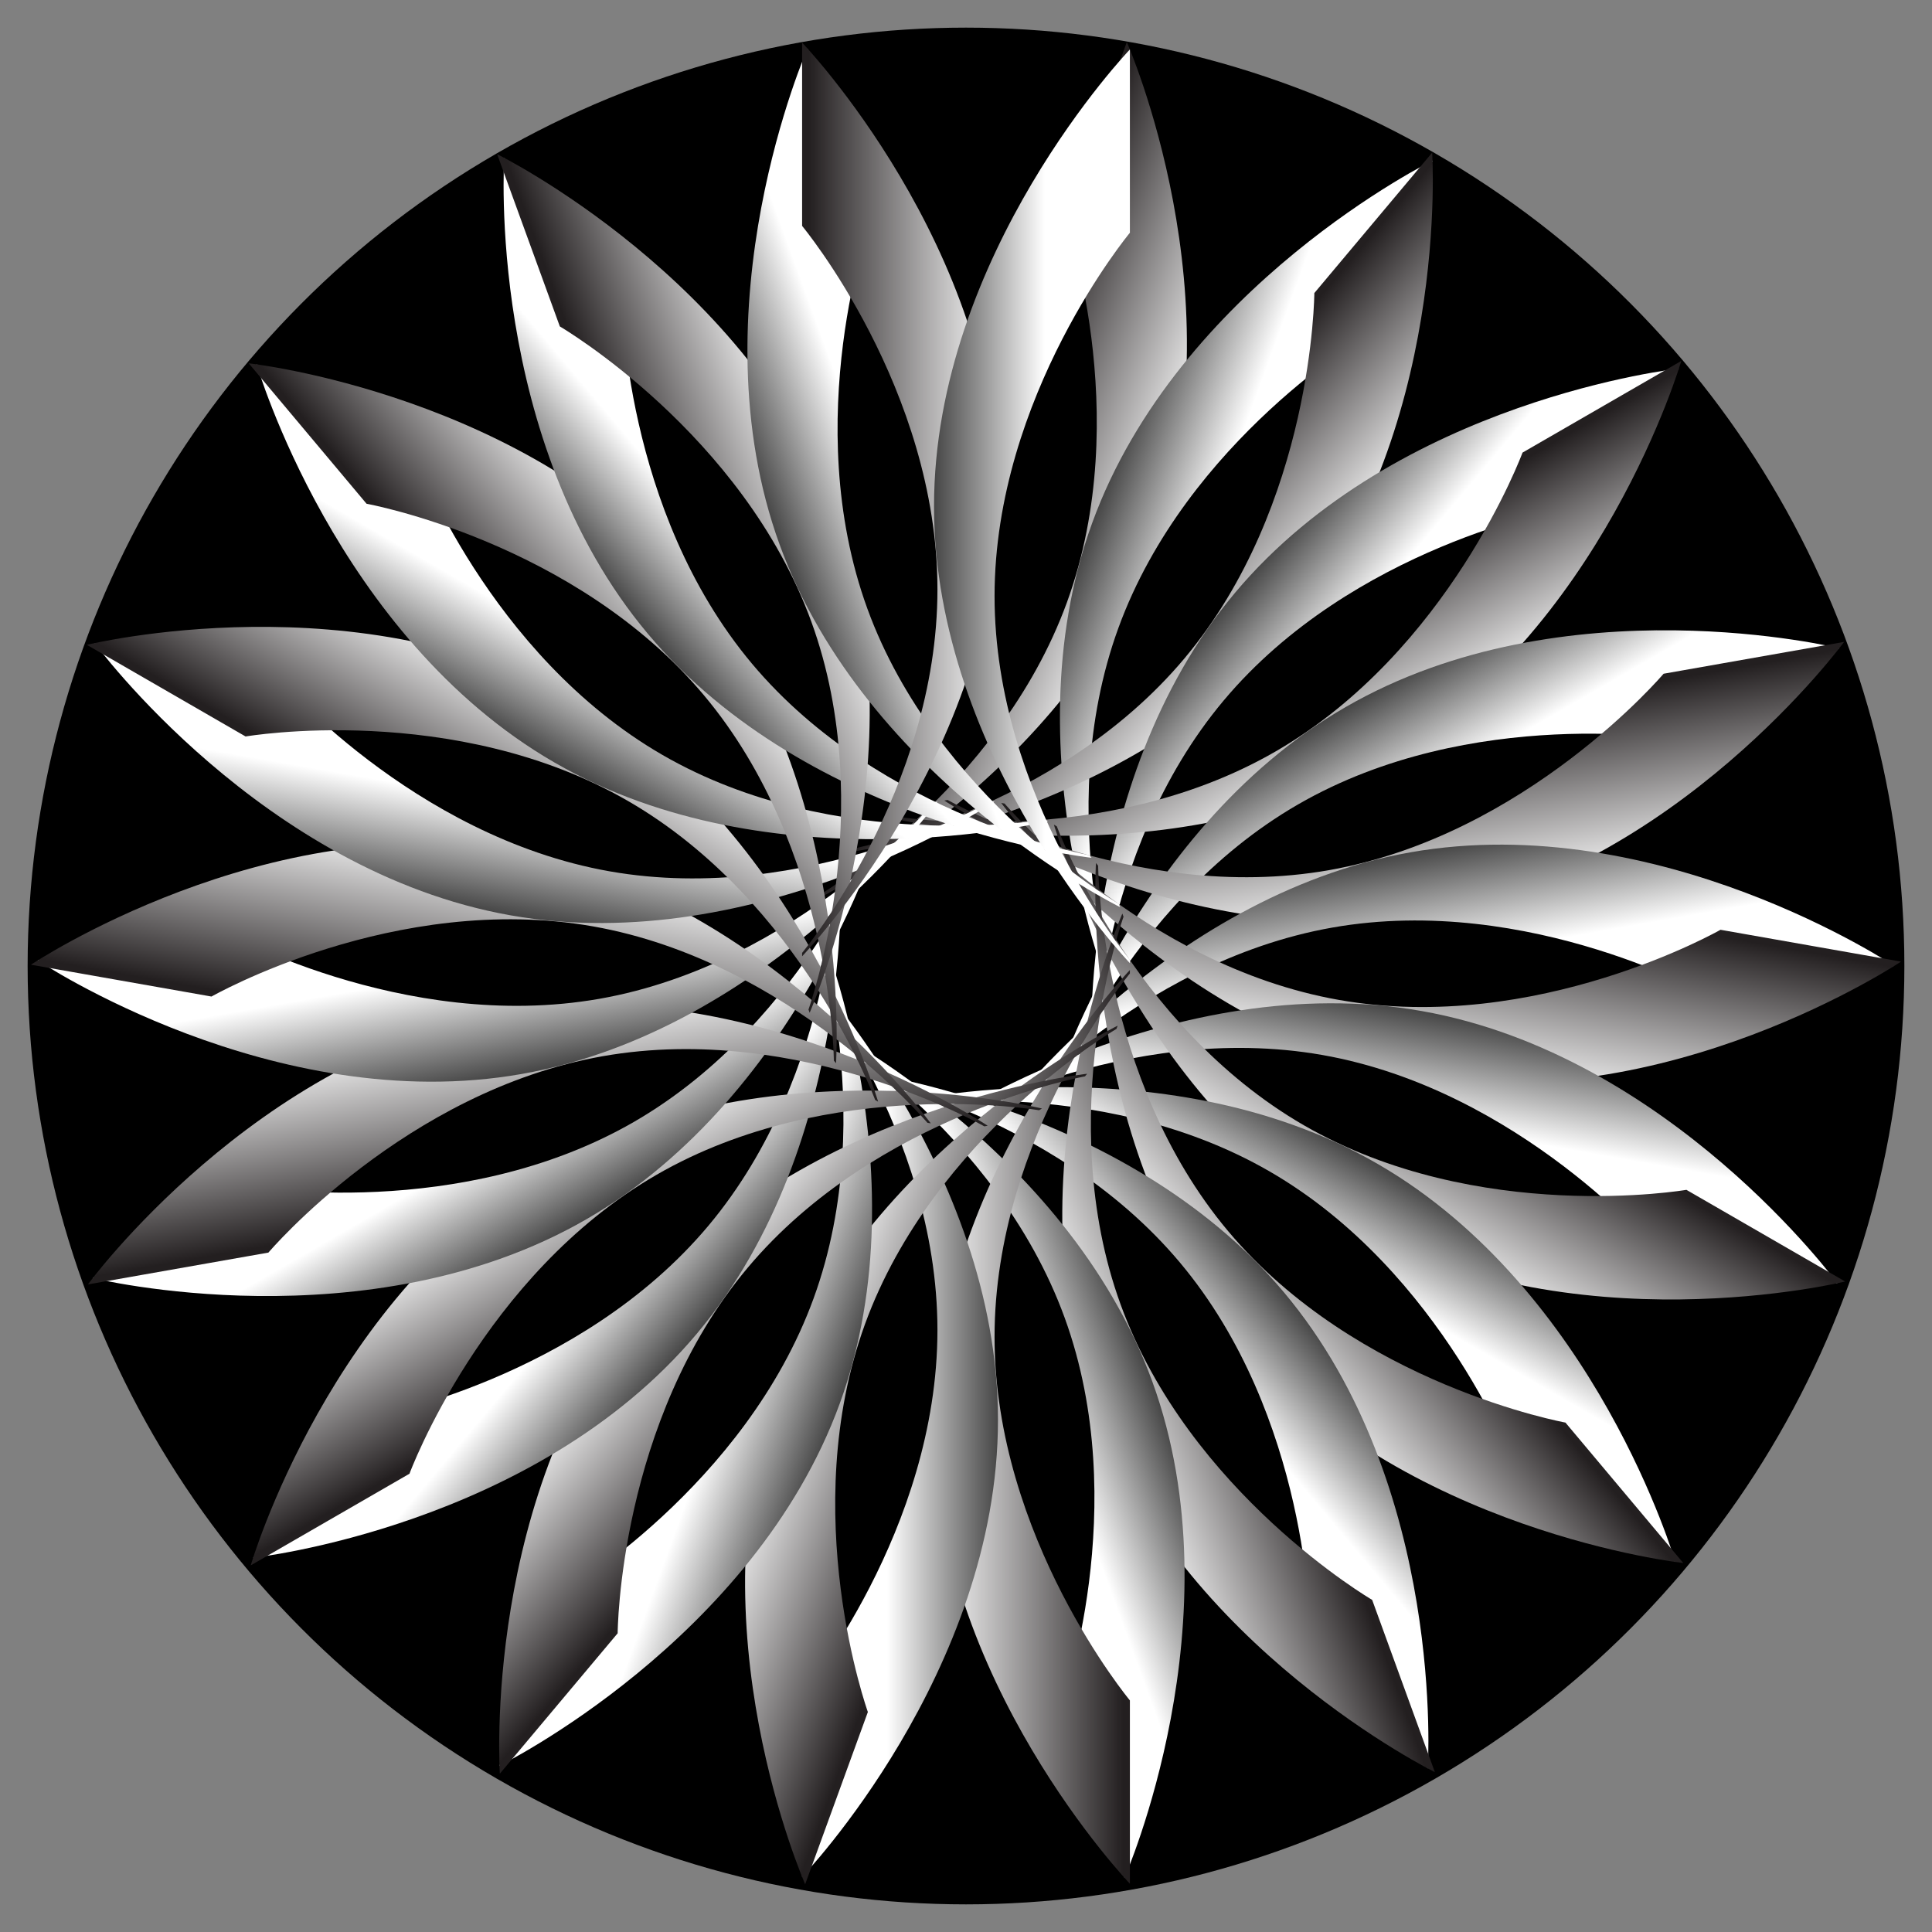
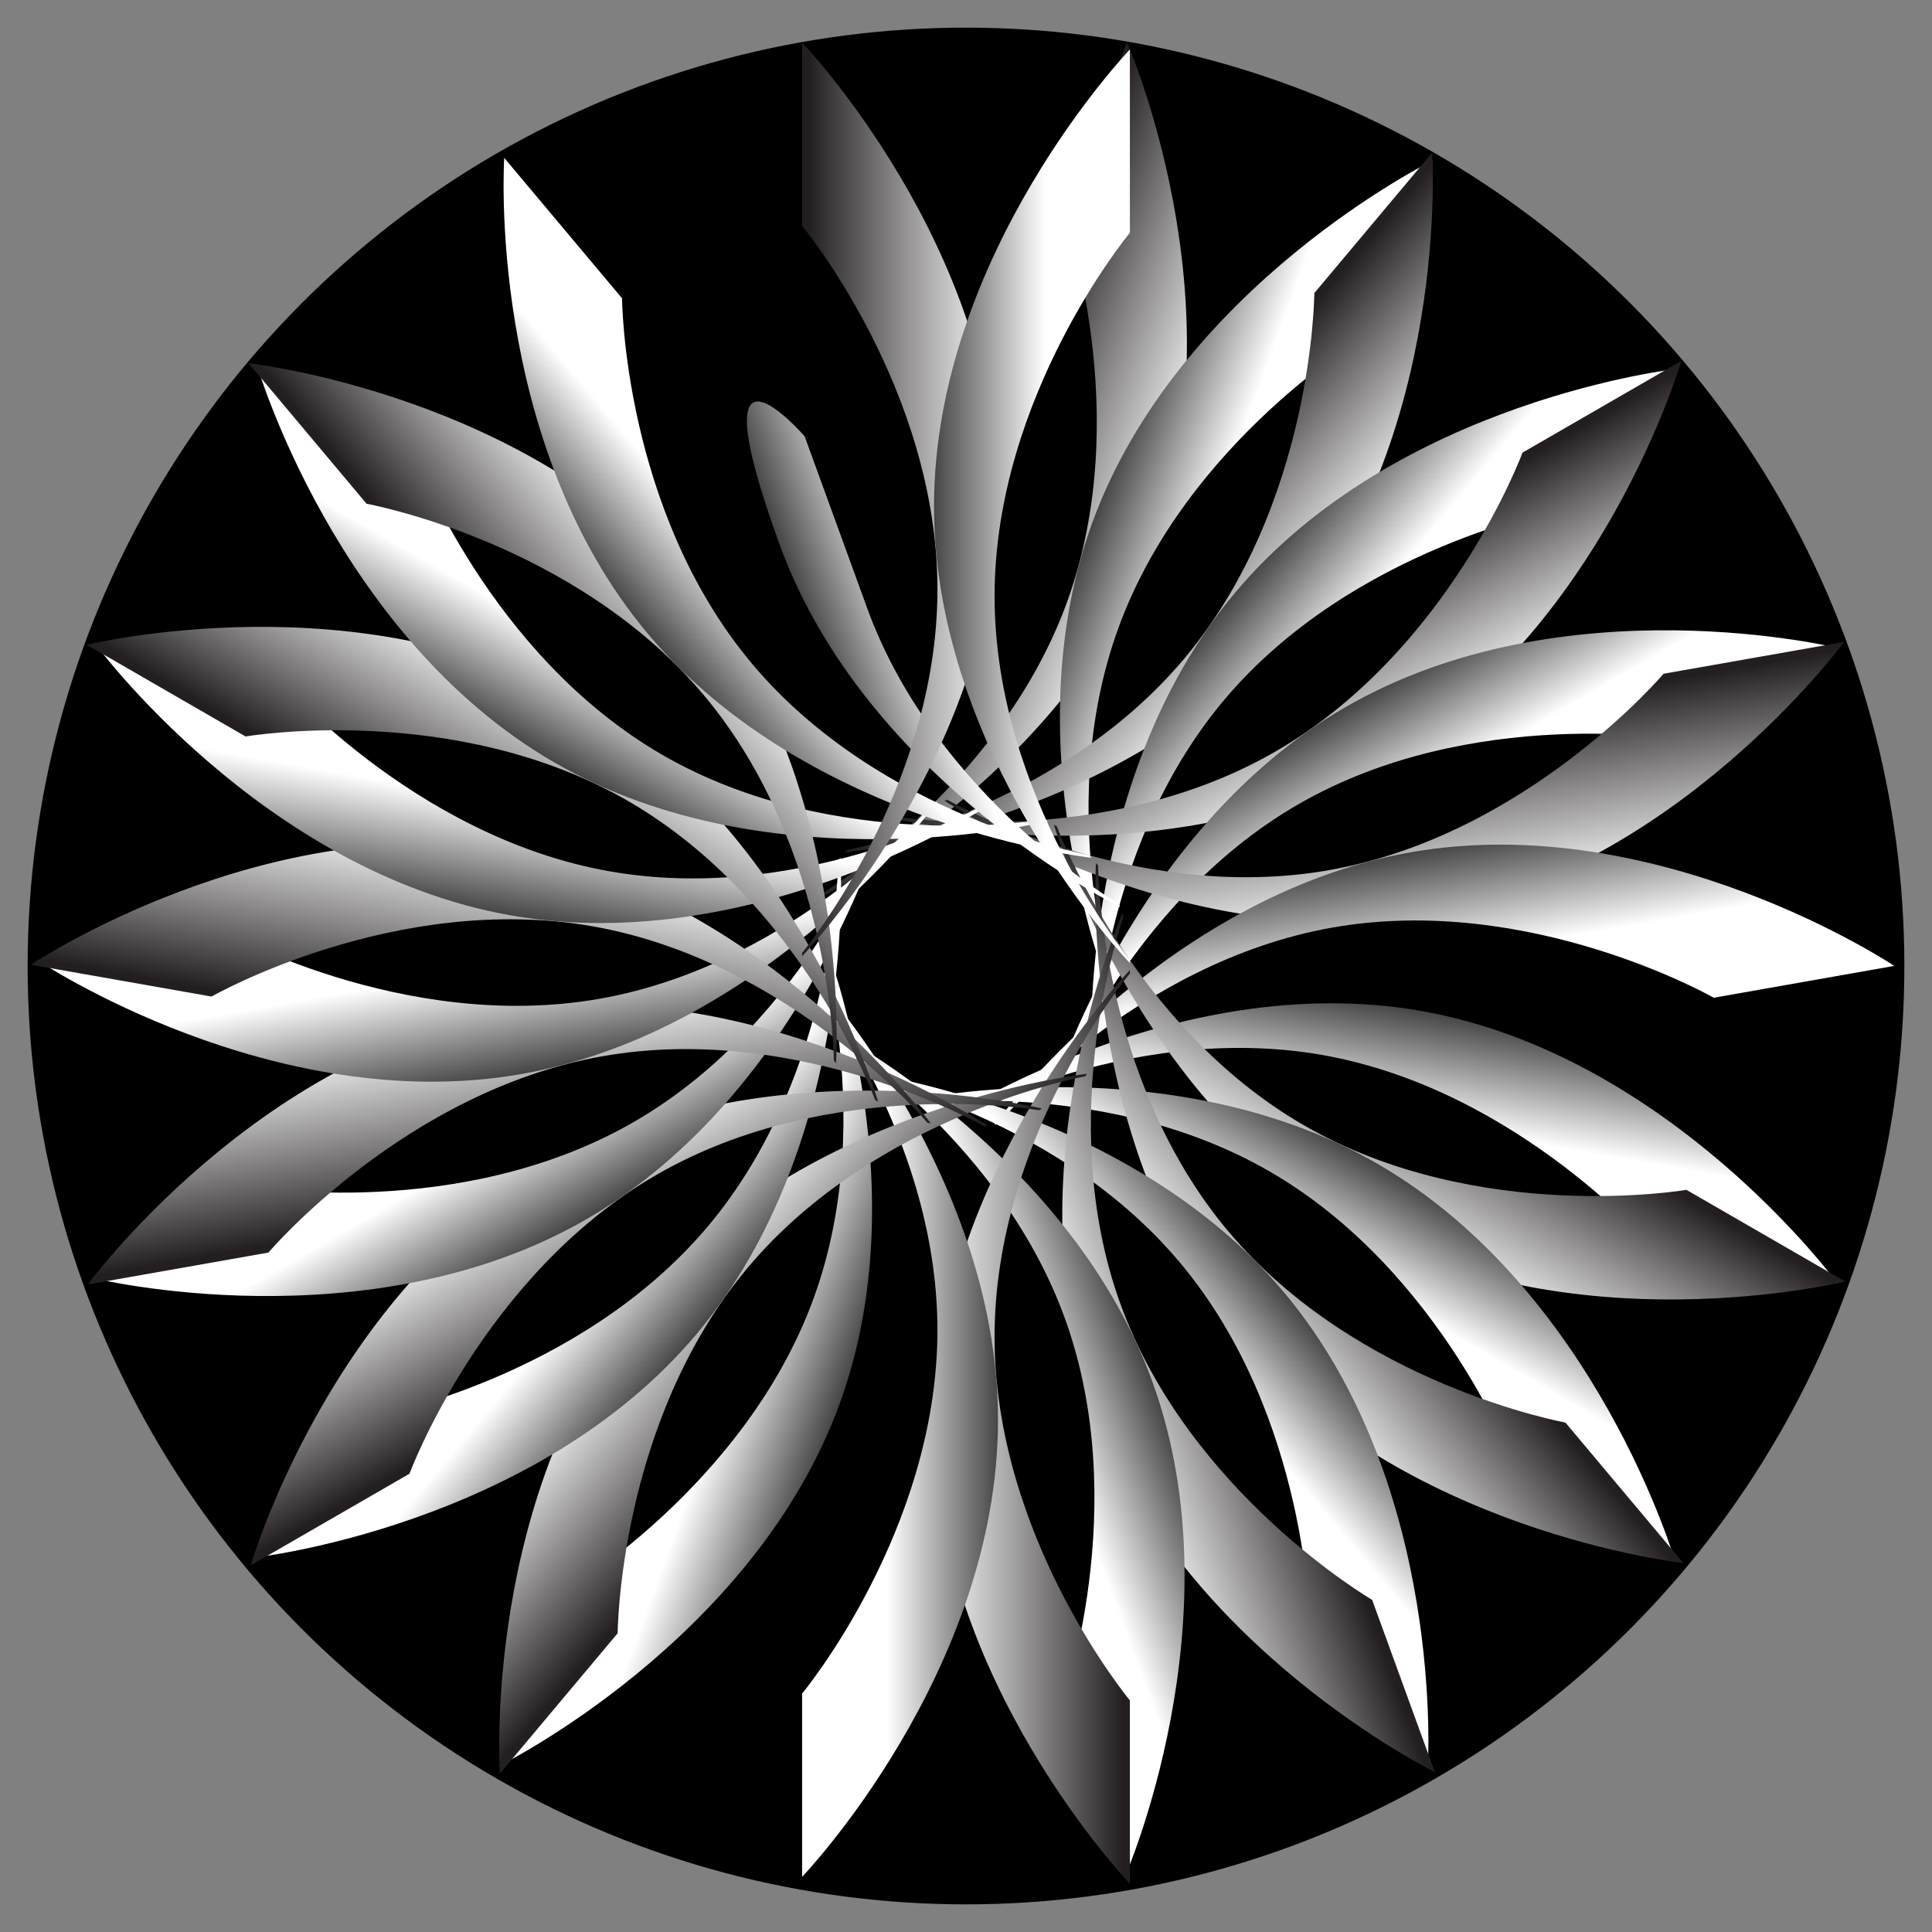
<svg xmlns="http://www.w3.org/2000/svg" viewBox="0 0 1678 1678">
  <rect x="0" y="0" width="1678" height="1678" fill="#808080" stroke="none" />
  <circle cx="839" cy="839" r="815" />
  <linearGradient id="a" gradientUnits="userSpaceOnUse" x1="866.775" y1="433.792" x2="696.652" y2="433.792" gradientTransform="rotate(19.999 839.042 836.594)">
    <stop offset="0" stop-color="#fff" />
    <stop offset=".966" stop-color="#231f20" />
  </linearGradient>
  <path fill="url(#a)" d="M978.692 36.534l-54.454 149.61s62.119 173.022 2.486 336.862C867.091 686.845 708.29 779.459 708.29 779.459l-1.018 2.796s220.623-108.75 295.574-314.675-24.154-431.046-24.154-431.046z" />
  <linearGradient id="b" gradientUnits="userSpaceOnUse" x1="907.589" y1="439.744" x2="774.75" y2="439.744" gradientTransform="rotate(19.999 839.042 836.594)">
    <stop offset="0" stop-color="#fff" />
    <stop offset="1" />
  </linearGradient>
  <path fill="url(#b)" d="M971.296 545.562c59.633-163.839 218.434-256.453 218.434-256.453l54.454-149.61S1023.561 248.25 948.61 454.174s24.154 431.046 24.154 431.046l1.018-2.796s-62.119-173.022-2.486-336.862z" />
  <linearGradient id="c" gradientUnits="userSpaceOnUse" x1="866.775" y1="433.792" x2="696.652" y2="433.792" gradientTransform="rotate(40.002 838.994 836.496)">
    <stop offset="0" stop-color="#fff" />
    <stop offset=".966" stop-color="#231f20" />
  </linearGradient>
  <path fill="url(#c)" d="M1243.884 132.558l-102.34 121.963s-.805 183.833-112.877 317.396-292.973 166.278-292.973 166.278l-1.913 2.28s244.512-26.733 385.374-194.605 124.729-413.312 124.729-413.312z" />
  <linearGradient id="d" gradientUnits="userSpaceOnUse" x1="907.589" y1="439.744" x2="774.75" y2="439.744" gradientTransform="rotate(40.002 838.994 836.496)">
    <stop offset="0" stop-color="#fff" />
    <stop offset="1" />
  </linearGradient>
  <path fill="url(#d)" d="M1062.836 608.358c112.072-133.563 292.973-166.278 292.973-166.278l102.34-121.963s-244.513 26.733-385.374 194.605-124.73 413.312-124.73 413.312l1.913-2.28s.805-183.833 112.878-317.396z" />
  <linearGradient id="e" gradientUnits="userSpaceOnUse" x1="866.775" y1="433.792" x2="696.652" y2="433.792" gradientTransform="rotate(60 839.029 836.542)">
    <stop offset="0" stop-color="#fff" />
    <stop offset=".966" stop-color="#231f20" />
  </linearGradient>
  <path fill="url(#e)" d="M1460.24 313.491l-137.881 79.606s-63.631 172.471-214.626 259.648-332.175 56.048-332.175 56.048l-2.578 1.488s238.91 58.507 428.692-51.063 258.569-345.727 258.569-345.727z" />
  <linearGradient id="f" gradientUnits="userSpaceOnUse" x1="907.589" y1="439.744" x2="774.75" y2="439.744" gradientTransform="rotate(60 839.029 836.542)">
    <stop offset="0" stop-color="#fff" />
    <stop offset="1" />
  </linearGradient>
  <path fill="url(#f)" d="M1127.378 698.675c150.995-87.177 332.175-56.047 332.175-56.047l137.882-79.606s-238.91-58.507-428.692 51.063-258.569 345.726-258.569 345.726l2.577-1.487s63.632-172.472 214.627-259.649z" />
  <linearGradient id="g" gradientUnits="userSpaceOnUse" x1="866.775" y1="433.792" x2="696.652" y2="433.792" gradientTransform="rotate(80.003 839.01 836.49)">
    <stop offset="0" stop-color="#fff" />
    <stop offset=".966" stop-color="#231f20" />
  </linearGradient>
  <path fill="url(#g)" d="M1601.666 557.511l-156.793 27.647s-118.782 140.307-290.487 170.583c-171.706 30.277-331.312-60.943-331.312-60.943l-2.931.517s204.492 136.69 420.303 98.637c215.812-38.053 361.22-236.44 361.22-236.44z" />
  <linearGradient id="h" gradientUnits="userSpaceOnUse" x1="907.589" y1="439.744" x2="774.75" y2="439.744" gradientTransform="rotate(80.003 839.01 836.49)">
    <stop offset="0" stop-color="#fff" />
    <stop offset="1" />
  </linearGradient>
  <path fill="url(#h)" d="M1157.137 805.62c171.705-30.276 331.312 60.943 331.312 60.943l156.793-27.647s-204.492-136.69-420.303-98.637c-215.812 38.053-361.22 236.441-361.22 236.441l2.93-.517s118.783-140.307 290.488-170.583z" />
  <linearGradient id="i" gradientUnits="userSpaceOnUse" x1="866.775" y1="433.792" x2="696.652" y2="433.792" gradientTransform="rotate(99.997 839.01 836.57)">
    <stop offset="0" stop-color="#fff" />
    <stop offset=".966" stop-color="#231f20" />
  </linearGradient>
-   <path fill="url(#i)" d="M1651.103 835.186l-156.793-27.647s-159.606 91.22-331.312 60.943c-171.705-30.276-290.487-170.583-290.487-170.583l-2.931-.517s145.408 198.387 361.22 236.44c215.812 38.054 420.303-98.636 420.303-98.636z" />
  <linearGradient id="j" gradientUnits="userSpaceOnUse" x1="907.589" y1="439.744" x2="774.75" y2="439.744" gradientTransform="rotate(99.997 839.01 836.57)">
    <stop offset="0" stop-color="#fff" />
    <stop offset="1" />
  </linearGradient>
  <path fill="url(#j)" d="M1148.524 916.294c171.706 30.276 290.488 170.583 290.488 170.583l156.793 27.647s-145.408-198.388-361.22-236.441c-215.812-38.054-420.303 98.637-420.303 98.637l2.93.517s159.607-91.22 331.312-60.943z" />
  <g>
    <linearGradient id="k" gradientUnits="userSpaceOnUse" x1="866.775" y1="433.792" x2="696.652" y2="433.792" gradientTransform="rotate(120 839.017 836.53)">
      <stop offset="0" stop-color="#fff" />
      <stop offset=".966" stop-color="#231f20" />
    </linearGradient>
    <path fill="url(#k)" d="M1602.589 1113.023l-137.882-79.606s-181.18 31.13-332.175-56.048-214.626-259.648-214.626-259.648l-2.577-1.488s68.786 236.156 258.568 345.726 428.692 51.064 428.692 51.064z" />
    <linearGradient id="l" gradientUnits="userSpaceOnUse" x1="907.589" y1="439.744" x2="774.75" y2="439.744" gradientTransform="rotate(120 839.017 836.53)">
      <stop offset="0" stop-color="#fff" />
      <stop offset="1" />
    </linearGradient>
    <path fill="url(#l)" d="M1102.578 1017.347c150.995 87.177 214.626 259.648 214.626 259.648l137.882 79.606s-68.787-236.155-258.568-345.726-428.692-51.063-428.692-51.063l2.577 1.488s181.18-31.13 332.175 56.047z" />
  </g>
  <g>
    <linearGradient id="m" gradientUnits="userSpaceOnUse" x1="866.775" y1="433.792" x2="696.652" y2="433.792" gradientTransform="scale(-1) rotate(-40.002 -2298.342 2305.03)">
      <stop offset="0" stop-color="#fff" />
      <stop offset=".966" stop-color="#231f20" />
    </linearGradient>
    <path fill="url(#m)" d="M1461.974 1357.511l-102.34-121.963s-180.9-32.715-292.973-166.278-112.877-317.396-112.877-317.396l-1.913-2.28s-16.132 245.44 124.73 413.312 385.373 194.605 385.373 194.605z" />
    <linearGradient id="n" gradientUnits="userSpaceOnUse" x1="907.589" y1="439.744" x2="774.75" y2="439.744" gradientTransform="scale(-1) rotate(-40.002 -2298.342 2305.03)">
      <stop offset="0" stop-color="#fff" />
      <stop offset="1" />
    </linearGradient>
    <path fill="url(#n)" d="M1024.84 1096.592c112.073 133.563 112.879 317.396 112.879 317.396l102.34 121.963s16.13-245.44-124.73-413.312-385.374-194.605-385.374-194.605l1.913 2.28s180.9 32.715 292.973 166.278z" />
  </g>
  <g>
    <linearGradient id="o" gradientUnits="userSpaceOnUse" x1="866.775" y1="433.792" x2="696.652" y2="433.792" gradientTransform="rotate(160.001 839.007 836.524)">
      <stop offset="0" stop-color="#fff" />
      <stop offset=".966" stop-color="#231f20" />
    </linearGradient>
    <path fill="url(#o)" d="M1246.22 1539.162l-54.454-149.61s-158.802-92.614-218.434-256.453c-59.633-163.84 2.485-336.861 2.485-336.861l-1.018-2.797s-99.104 225.121-24.153 431.046 295.574 314.675 295.574 314.675z" />
    <linearGradient id="p" gradientUnits="userSpaceOnUse" x1="907.589" y1="439.744" x2="774.75" y2="439.744" gradientTransform="rotate(160.001 839.007 836.524)">
      <stop offset="0" stop-color="#fff" />
      <stop offset="1" />
    </linearGradient>
    <path fill="url(#p)" d="M924.688 1144.47c59.633 163.839-2.485 336.86-2.485 336.86l54.454 149.611s99.104-225.12 24.153-431.046S705.236 885.22 705.236 885.22l1.018 2.797s158.802 92.613 218.434 256.453z" />
  </g>
  <g>
    <linearGradient id="q" gradientUnits="userSpaceOnUse" x1="866.775" y1="433.792" x2="696.652" y2="433.792" gradientTransform="rotate(180 839 836.534)">
      <stop offset="0" stop-color="#fff" />
      <stop offset=".966" stop-color="#231f20" />
    </linearGradient>
    <path fill="url(#q)" d="M981.348 1636.066v-159.212S863.8 1335.512 863.8 1161.158s117.55-315.696 117.55-315.696v-2.976s-170.124 177.649-170.124 396.79 170.123 396.79 170.123 396.79z" />
    <linearGradient id="r" gradientUnits="userSpaceOnUse" x1="907.589" y1="439.744" x2="774.75" y2="439.744" gradientTransform="rotate(180 839 836.534)">
      <stop offset="0" stop-color="#fff" />
      <stop offset="1" />
    </linearGradient>
    <path fill="url(#r)" d="M814.2 1155.206c0 174.354-117.548 315.696-117.548 315.696v159.212s170.123-177.649 170.123-396.79-170.123-396.79-170.123-396.79v2.976S814.2 980.852 814.2 1155.206z" />
  </g>
  <g>
    <linearGradient id="s" gradientUnits="userSpaceOnUse" x1="866.775" y1="433.792" x2="696.652" y2="433.792" gradientTransform="rotate(-160.001 838.99 836.542)">
      <stop offset="0" stop-color="#fff" />
      <stop offset=".966" stop-color="#231f20" />
    </linearGradient>
-     <path fill="url(#s)" d="M699.308 1636.534l54.454-149.61s-62.119-173.022-2.486-336.861c59.633-163.84 218.434-256.454 218.434-256.454l1.018-2.796s-220.623 108.75-295.574 314.675 24.154 431.046 24.154 431.046z" />
    <linearGradient id="t" gradientUnits="userSpaceOnUse" x1="907.589" y1="439.744" x2="774.75" y2="439.744" gradientTransform="rotate(-160.001 838.99 836.542)">
      <stop offset="0" stop-color="#fff" />
      <stop offset="1" />
    </linearGradient>
    <path fill="url(#t)" d="M706.704 1127.506c-59.633 163.84-218.434 256.453-218.434 256.453l-54.454 149.61s220.623-108.75 295.574-314.675-24.154-431.046-24.154-431.046l-1.018 2.797s62.119 173.022 2.486 336.86z" />
  </g>
  <g>
    <linearGradient id="u" gradientUnits="userSpaceOnUse" x1="866.775" y1="433.792" x2="696.652" y2="433.792" gradientTransform="scale(-1) rotate(40.002 2298.255 -2305.117)">
      <stop offset="0" stop-color="#fff" />
      <stop offset=".966" stop-color="#231f20" />
    </linearGradient>
    <path fill="url(#u)" d="M434.116 1540.51l102.34-121.963s.805-183.833 112.877-317.396 292.974-166.278 292.974-166.278l1.912-2.28S699.707 959.327 558.845 1127.2 434.116 1540.51 434.116 1540.51z" />
    <linearGradient id="v" gradientUnits="userSpaceOnUse" x1="907.589" y1="439.744" x2="774.75" y2="439.744" gradientTransform="scale(-1) rotate(40.002 2298.255 -2305.117)">
      <stop offset="0" stop-color="#fff" />
      <stop offset="1" />
    </linearGradient>
    <path fill="url(#v)" d="M615.164 1064.71c-112.072 133.563-292.973 166.278-292.973 166.278l-102.34 121.964s244.513-26.734 385.375-194.605 124.729-413.312 124.729-413.312l-1.913 2.28s-.805 183.832-112.878 317.395z" />
  </g>
  <g>
    <linearGradient id="w" gradientUnits="userSpaceOnUse" x1="866.775" y1="433.792" x2="696.652" y2="433.792" gradientTransform="rotate(-120 838.996 836.551)">
      <stop offset="0" stop-color="#fff" />
      <stop offset=".966" stop-color="#231f20" />
    </linearGradient>
    <path fill="url(#w)" d="M217.76 1359.577l137.881-79.606s63.631-172.471 214.626-259.648 332.175-56.048 332.175-56.048l2.578-1.488s-238.91-58.507-428.692 51.064c-189.782 109.57-258.568 345.726-258.568 345.726z" />
    <linearGradient id="x" gradientUnits="userSpaceOnUse" x1="907.589" y1="439.744" x2="774.75" y2="439.744" gradientTransform="rotate(-120 838.996 836.551)">
      <stop offset="0" stop-color="#fff" />
      <stop offset="1" />
    </linearGradient>
    <path fill="url(#x)" d="M550.622 974.393c-150.995 87.177-332.175 56.048-332.175 56.048l-137.881 79.606s238.91 58.507 428.692-51.064c189.781-109.57 258.568-345.726 258.568-345.726l-2.577 1.488s-63.632 172.471-214.627 259.648z" />
  </g>
  <g>
    <linearGradient id="y" gradientUnits="userSpaceOnUse" x1="866.775" y1="433.792" x2="696.652" y2="433.792" gradientTransform="rotate(-99.997 839.037 836.543)">
      <stop offset="0" stop-color="#fff" />
      <stop offset=".966" stop-color="#231f20" />
    </linearGradient>
    <path fill="url(#y)" d="M76.334 1115.557l156.793-27.647s118.782-140.307 290.487-170.583c171.706-30.276 331.312 60.943 331.312 60.943l2.931-.517s-204.492-136.69-420.303-98.637-361.22 236.441-361.22 236.441z" />
    <linearGradient id="z" gradientUnits="userSpaceOnUse" x1="907.589" y1="439.744" x2="774.75" y2="439.744" gradientTransform="rotate(-99.997 839.037 836.543)">
      <stop offset="0" stop-color="#fff" />
      <stop offset="1" />
    </linearGradient>
    <path fill="url(#z)" d="M520.863 867.448c-171.705 30.277-331.312-60.943-331.312-60.943L32.758 834.152S237.25 970.842 453.06 932.79c215.812-38.053 361.22-236.44 361.22-236.44l-2.93.516S692.568 837.172 520.863 867.448z" />
  </g>
  <g>
    <linearGradient id="A" gradientUnits="userSpaceOnUse" x1="866.775" y1="433.792" x2="696.652" y2="433.792" gradientTransform="rotate(-80.003 838.956 836.545)">
      <stop offset="0" stop-color="#fff" />
      <stop offset=".966" stop-color="#231f20" />
    </linearGradient>
    <path fill="url(#A)" d="M26.896 837.883L183.69 865.53s159.606-91.22 331.312-60.943C686.707 834.863 805.489 975.17 805.489 975.17l2.931.517S663.012 777.298 447.2 739.245 26.897 837.883 26.897 837.883z" />
    <linearGradient id="B" gradientUnits="userSpaceOnUse" x1="907.589" y1="439.744" x2="774.75" y2="439.744" gradientTransform="rotate(-80.003 838.956 836.545)">
      <stop offset="0" stop-color="#fff" />
      <stop offset="1" />
    </linearGradient>
    <path fill="url(#B)" d="M529.476 756.775C357.77 726.499 238.988 586.192 238.988 586.192L82.195 558.545s145.408 198.387 361.22 236.44 420.303-98.637 420.303-98.637l-2.93-.516S701.18 787.05 529.476 756.775z" />
  </g>
  <g>
    <linearGradient id="C" gradientUnits="userSpaceOnUse" x1="866.775" y1="433.792" x2="696.652" y2="433.792" gradientTransform="rotate(-60 839.008 836.563)">
      <stop offset="0" stop-color="#fff" />
      <stop offset=".966" stop-color="#231f20" />
    </linearGradient>
    <path fill="url(#C)" d="M75.411 560.046l137.882 79.606s181.18-31.13 332.175 56.047 214.626 259.649 214.626 259.649l2.577 1.488S693.885 720.68 504.103 611.109 75.411 560.046 75.411 560.046z" />
    <linearGradient id="D" gradientUnits="userSpaceOnUse" x1="907.589" y1="439.744" x2="774.75" y2="439.744" gradientTransform="rotate(-60 839.008 836.563)">
      <stop offset="0" stop-color="#fff" />
      <stop offset="1" />
    </linearGradient>
    <path fill="url(#D)" d="M575.422 655.721c-150.995-87.177-214.627-259.648-214.627-259.648l-137.881-79.606S291.7 552.623 481.482 662.193s428.692 51.064 428.692 51.064l-2.577-1.488s-181.18 31.13-332.175-56.048z" />
  </g>
  <g>
    <linearGradient id="E" gradientUnits="userSpaceOnUse" x1="866.775" y1="433.792" x2="696.652" y2="433.792" gradientTransform="rotate(-40.002 838.962 836.528)">
      <stop offset="0" stop-color="#fff" />
      <stop offset=".966" stop-color="#231f20" />
    </linearGradient>
    <path fill="url(#E)" d="M216.026 315.557l102.34 121.964s180.9 32.715 292.972 166.278 112.878 317.396 112.878 317.396l1.913 2.28s16.132-245.44-124.73-413.312-385.373-194.606-385.373-194.606z" />
    <linearGradient id="F" gradientUnits="userSpaceOnUse" x1="907.589" y1="439.744" x2="774.75" y2="439.744" gradientTransform="rotate(-40.002 838.962 836.528)">
      <stop offset="0" stop-color="#fff" />
      <stop offset="1" />
    </linearGradient>
    <path fill="url(#F)" d="M653.16 576.477C541.086 442.914 540.28 259.08 540.28 259.08l-102.34-121.963s-16.13 245.44 124.73 413.312 385.374 194.605 385.374 194.605l-1.913-2.28s-180.9-32.714-292.973-166.277z" />
  </g>
  <g>
    <linearGradient id="G" gradientUnits="userSpaceOnUse" x1="866.775" y1="433.792" x2="696.652" y2="433.792" gradientTransform="rotate(-19.999 839.06 836.576)">
      <stop offset="0" stop-color="#fff" />
      <stop offset=".966" stop-color="#231f20" />
    </linearGradient>
-     <path fill="url(#G)" d="M431.78 133.906l54.454 149.61S645.036 376.13 704.668 539.97c59.633 163.839-2.485 336.86-2.485 336.86l1.018 2.797s99.104-225.12 24.153-431.046S431.78 133.906 431.78 133.906z" />
    <linearGradient id="H" gradientUnits="userSpaceOnUse" x1="907.589" y1="439.744" x2="774.75" y2="439.744" gradientTransform="rotate(-19.999 839.06 836.576)">
      <stop offset="0" stop-color="#fff" />
      <stop offset="1" />
    </linearGradient>
-     <path fill="url(#H)" d="M753.312 528.599c-59.633-163.84 2.485-336.862 2.485-336.862l-54.454-149.61S602.24 267.248 677.19 473.173s295.574 314.675 295.574 314.675l-1.018-2.796s-158.802-92.614-218.434-256.453z" />
+     <path fill="url(#H)" d="M753.312 528.599l-54.454-149.61S602.24 267.248 677.19 473.173s295.574 314.675 295.574 314.675l-1.018-2.796s-158.802-92.614-218.434-256.453z" />
  </g>
  <g>
    <linearGradient id="I" gradientUnits="userSpaceOnUse" x1="866.775" y1="433.792" x2="696.652" y2="433.792">
      <stop offset="0" stop-color="#fff" />
      <stop offset=".966" stop-color="#231f20" />
    </linearGradient>
    <path fill="url(#I)" d="M696.652 37.002v159.212S814.2 337.556 814.2 511.91 696.65 827.606 696.65 827.606v2.976s170.124-177.648 170.124-396.79-170.123-396.79-170.123-396.79z" />
    <linearGradient id="J" gradientUnits="userSpaceOnUse" x1="907.589" y1="439.744" x2="774.75" y2="439.744">
      <stop offset="0" stop-color="#fff" />
      <stop offset="1" />
    </linearGradient>
    <path fill="url(#J)" d="M863.8 517.862c0-174.354 117.548-315.696 117.548-315.696V42.954s-170.123 177.65-170.123 396.79 170.123 396.79 170.123 396.79v-2.976S863.8 692.216 863.8 517.862z" />
  </g>
</svg>